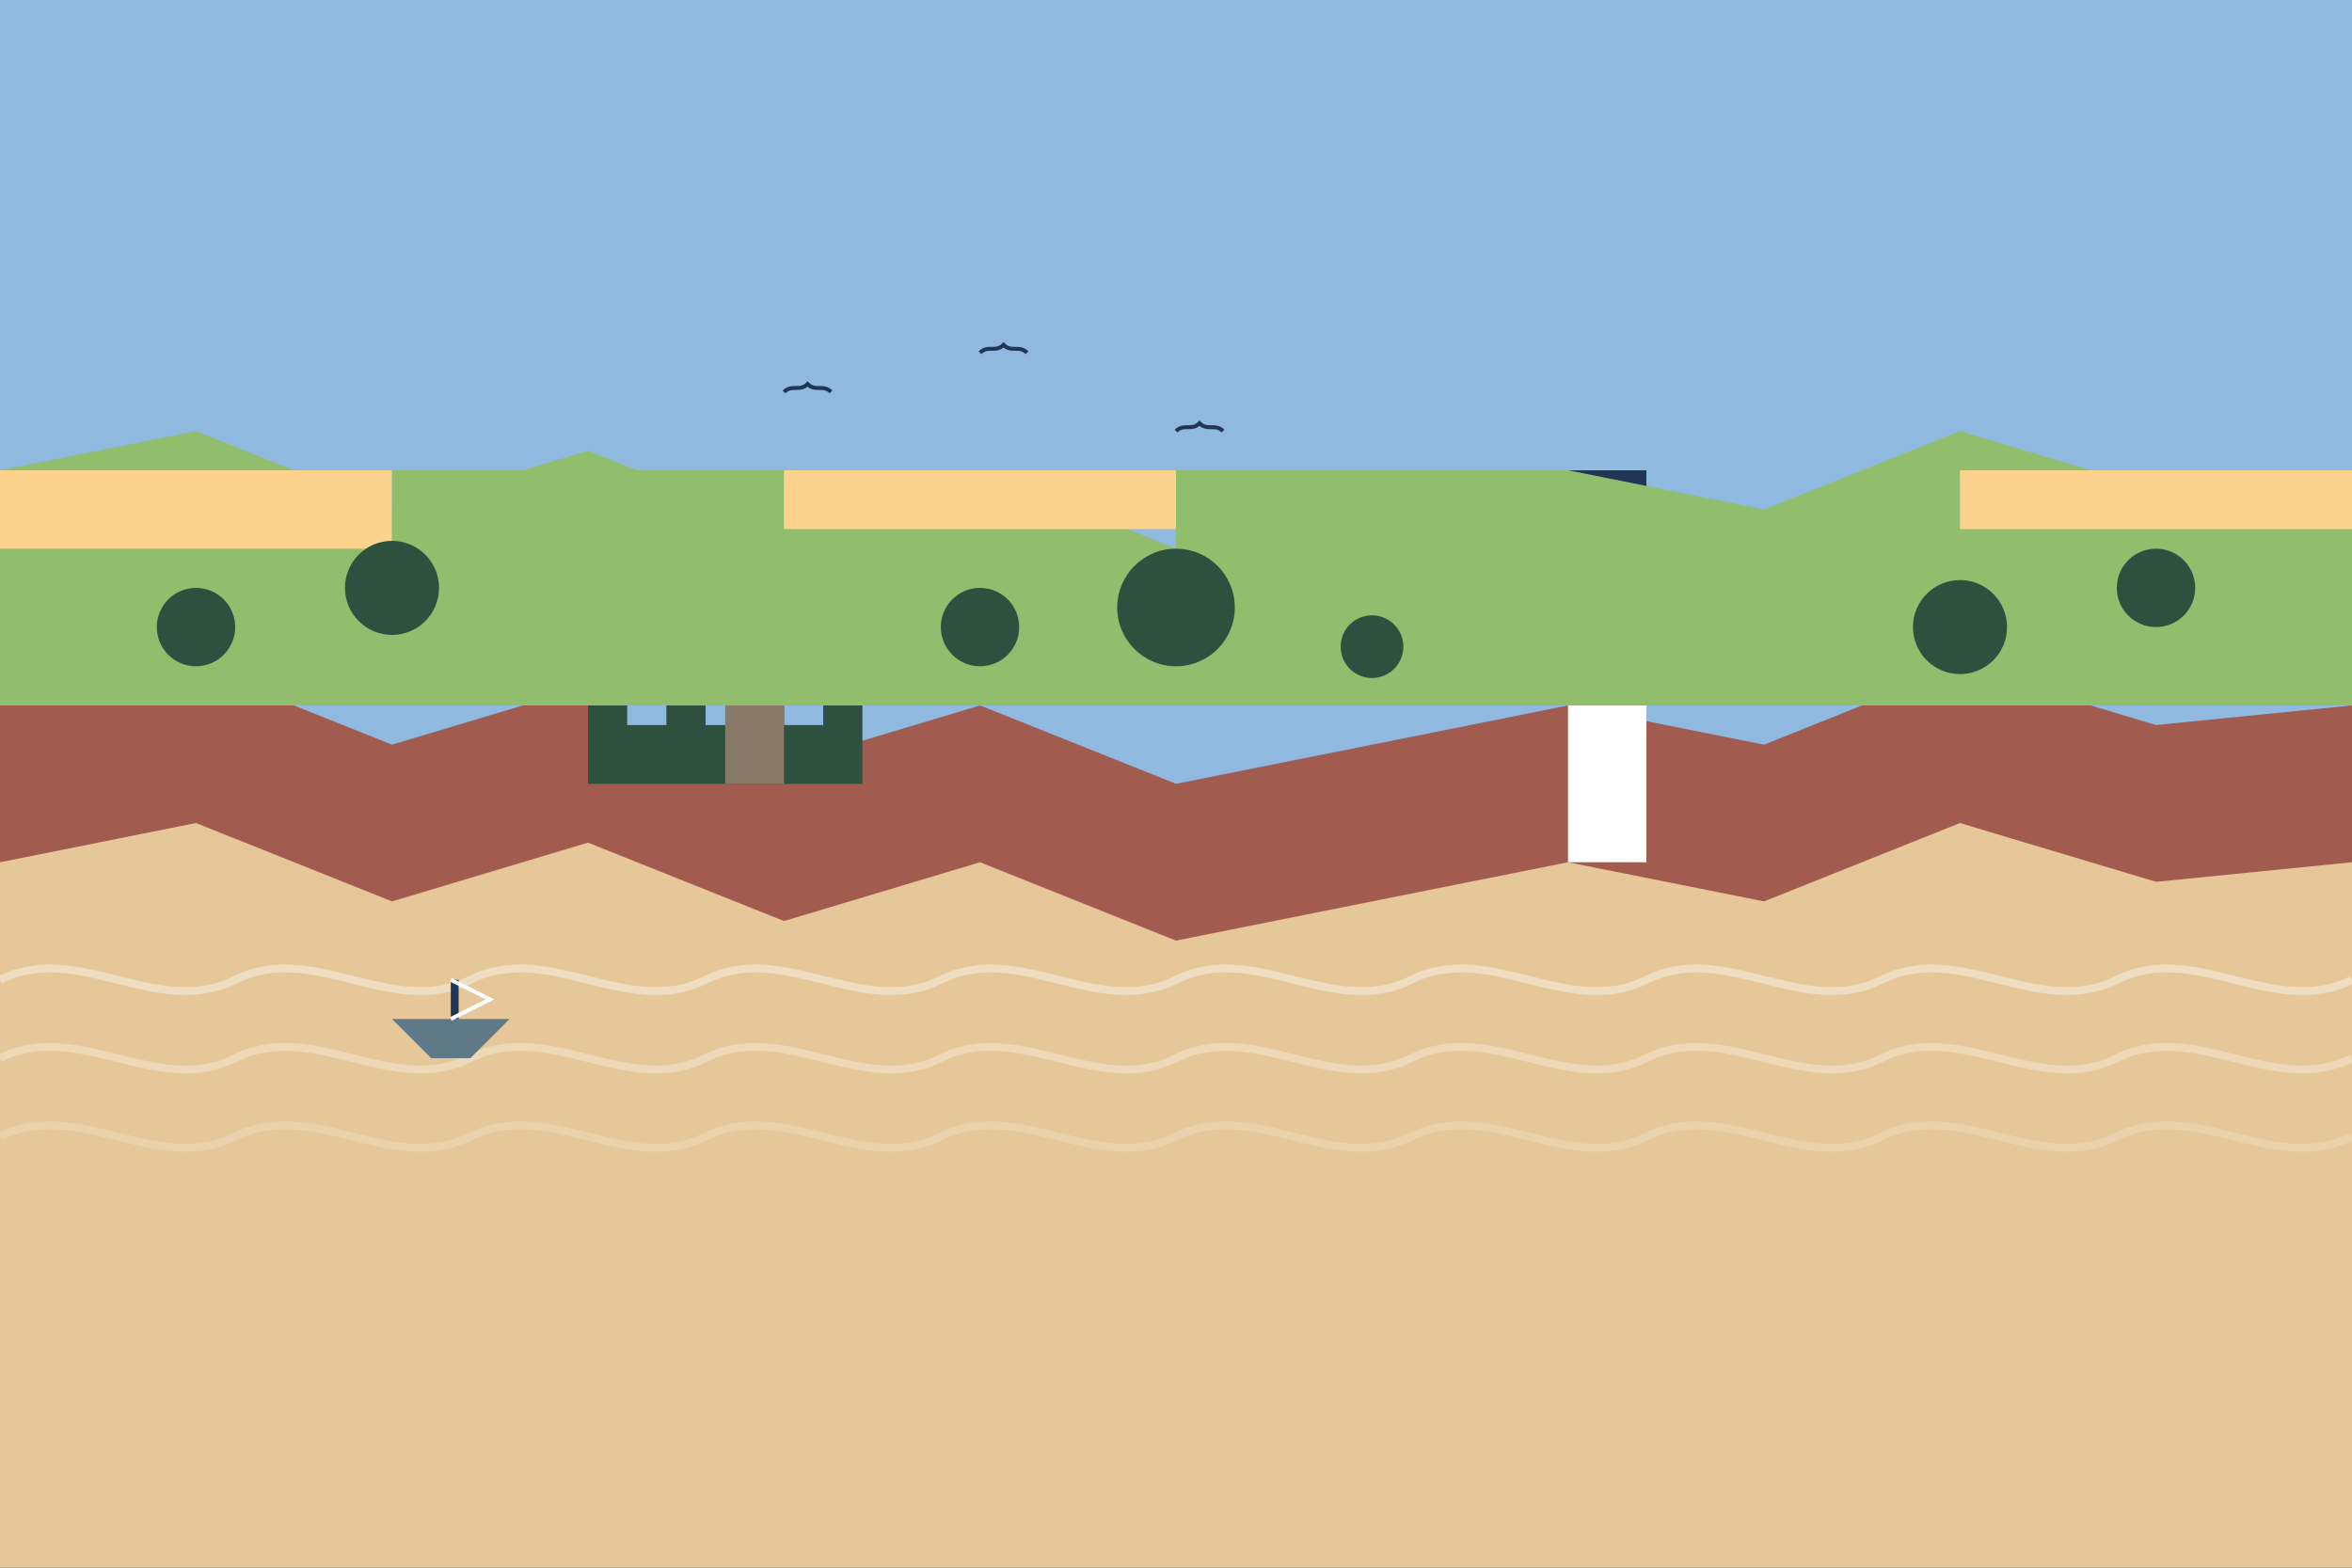
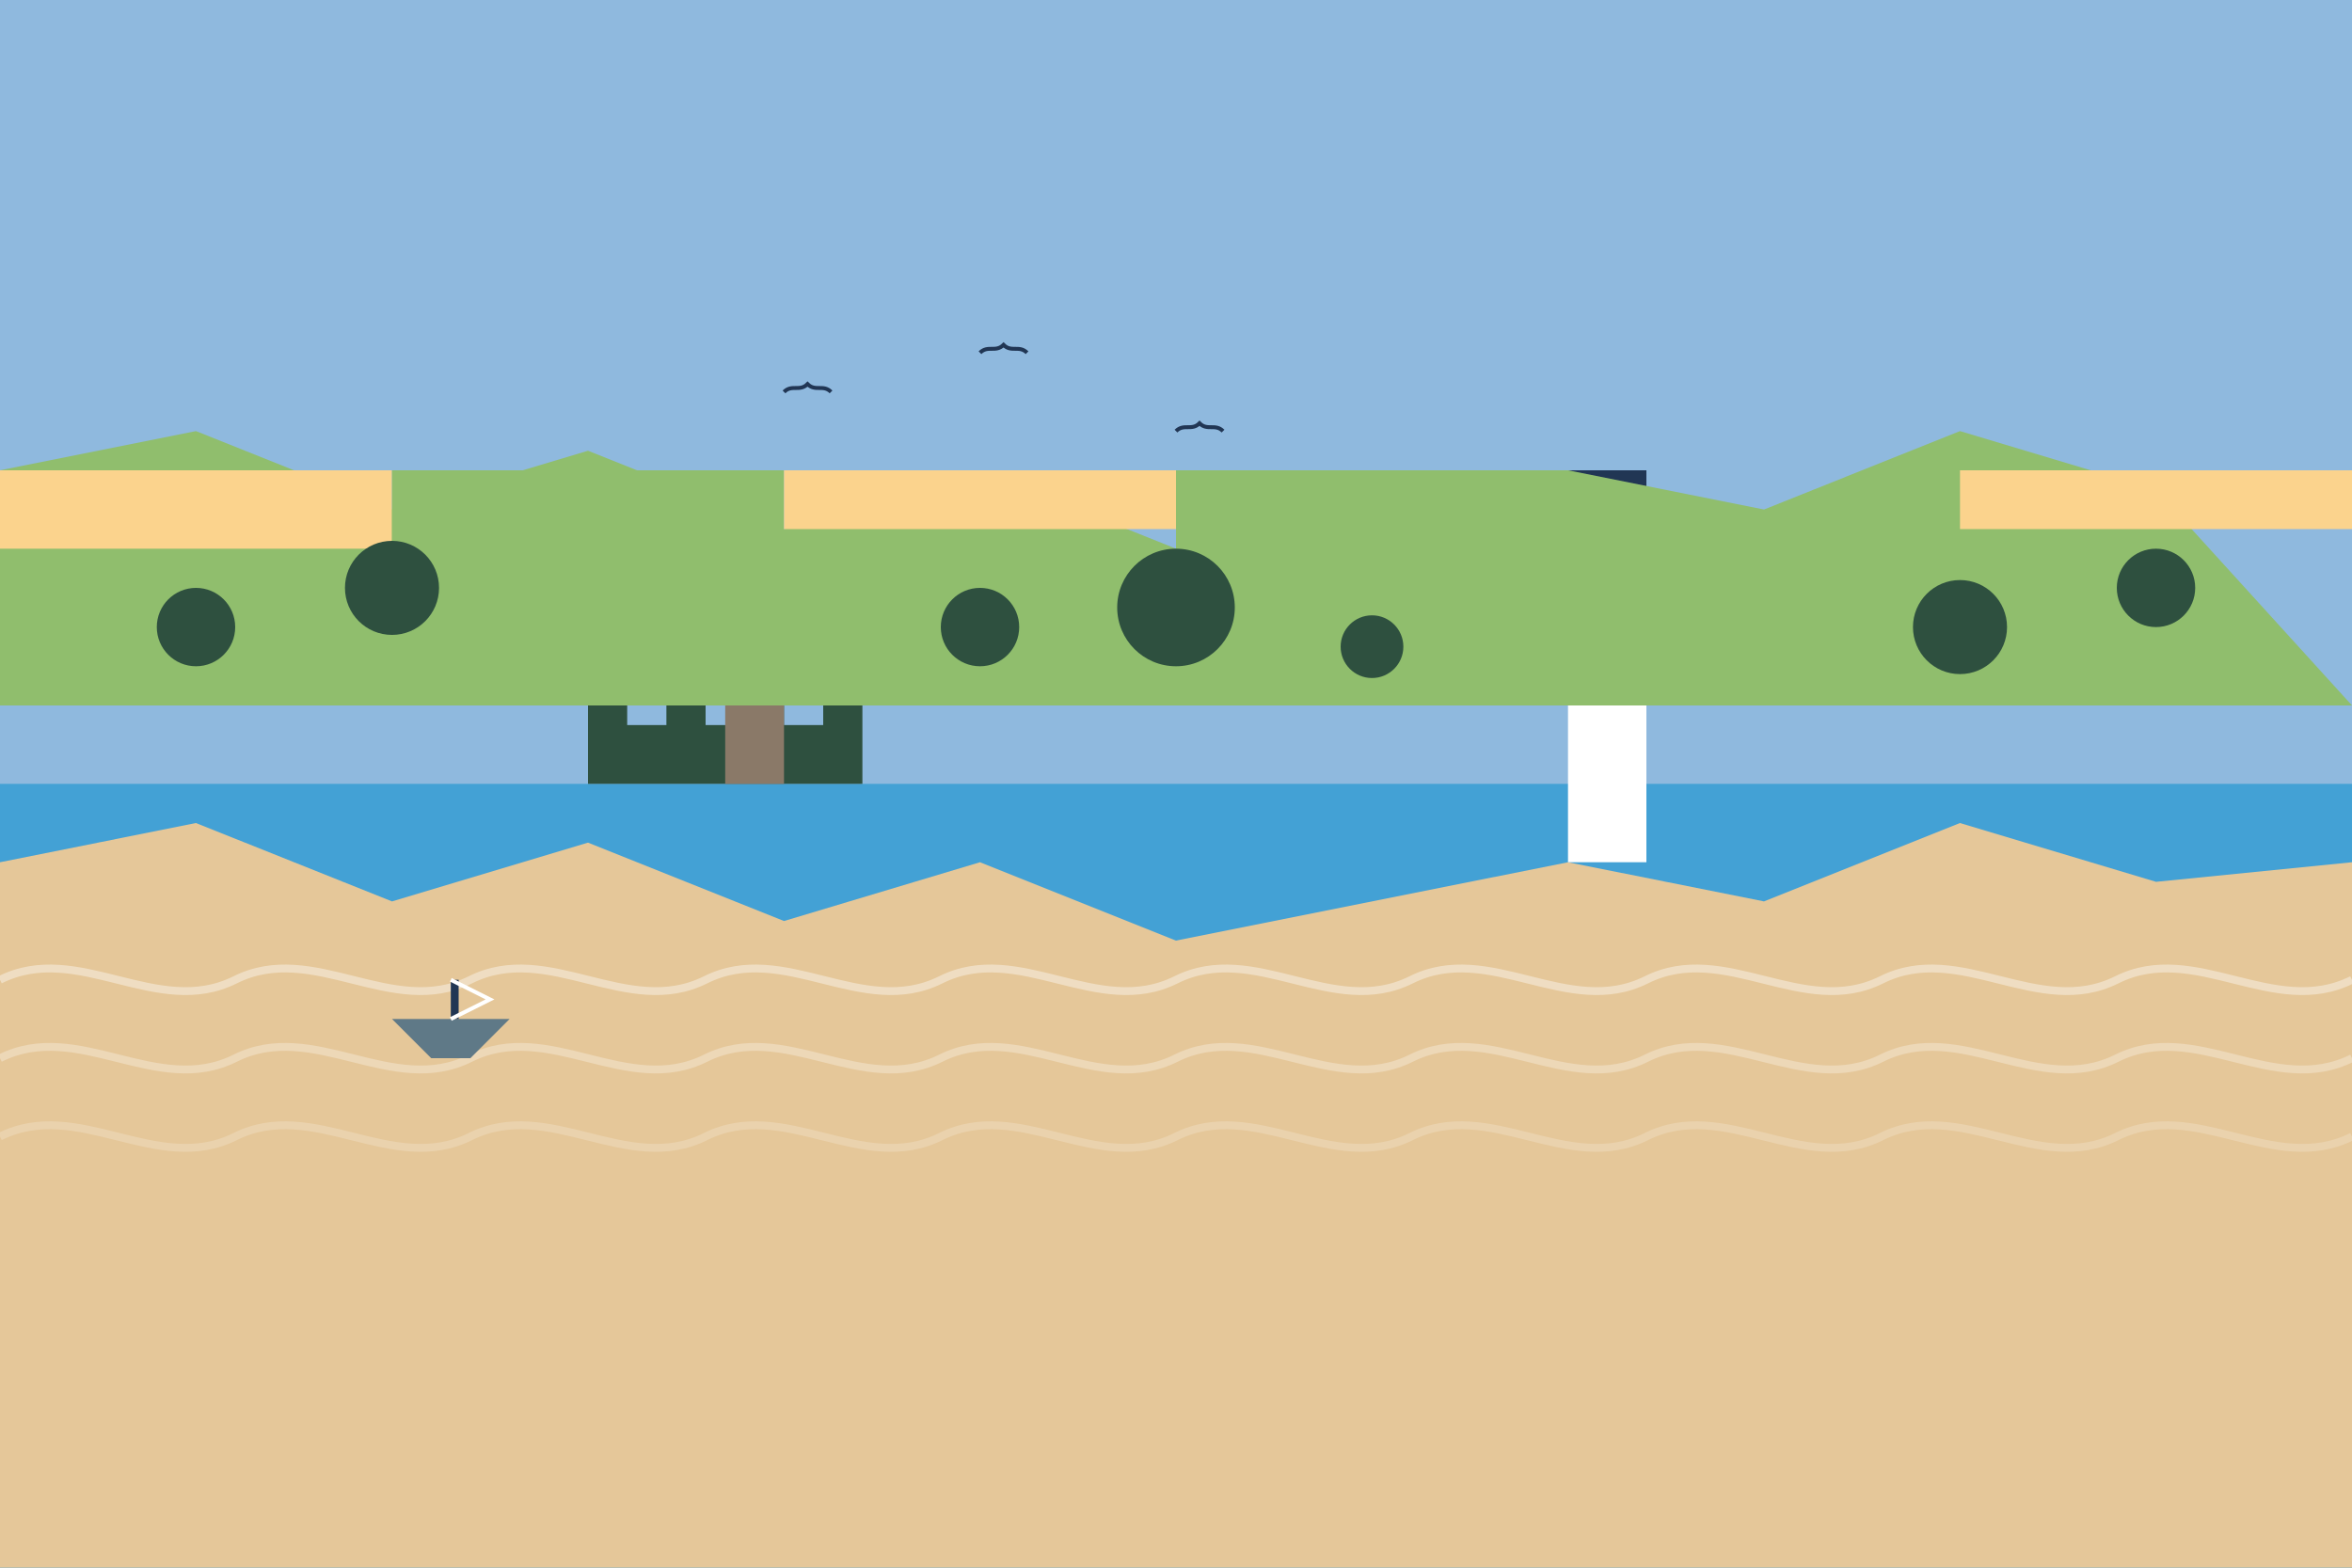
<svg xmlns="http://www.w3.org/2000/svg" width="600" height="400" viewBox="0 0 600 400" fill="none">
  <rect width="600" height="400" fill="#8FB9DE" />
  <rect y="200" width="600" height="200" fill="#43A1D5" />
-   <path d="M0 180L50 170L100 190L150 175L200 195L250 180L300 200L350 190L400 180L450 190L500 170L550 185L600 180L600 400L0 400L0 180Z" fill="#A25B4F" />
  <path d="M0 220L50 210L100 230L150 215L200 235L250 220L300 240L350 230L400 220L450 230L500 210L550 225L600 220L600 400L0 400L0 220Z" fill="#E5C799" />
  <rect x="400" y="160" width="20" height="60" fill="white" />
  <rect x="395" y="150" width="30" height="10" fill="#213654" />
  <rect x="405" y="130" width="10" height="20" fill="#D80621" />
  <rect x="400" y="120" width="20" height="10" fill="#213654" />
  <circle cx="410" cy="140" r="5" fill="#FFF9C4" />
  <rect x="150" y="160" width="70" height="40" fill="#2E503F" />
  <path d="M140 160L185 130L230 160H140Z" fill="#5F7987" />
  <rect x="160" y="170" width="10" height="15" fill="#8FB9DE" />
  <rect x="180" y="170" width="10" height="15" fill="#8FB9DE" />
  <rect x="200" y="170" width="10" height="15" fill="#8FB9DE" />
  <rect x="175" y="140" width="10" height="10" fill="#8FB9DE" />
  <rect x="185" y="160" width="15" height="40" fill="#8A7968" />
-   <path d="M0 120L50 110L100 130L150 115L200 135L250 120L300 140L350 130L400 120L450 130L500 110L550 125L600 120L600 180L0 180L0 120Z" fill="#90BE6D" />
+   <path d="M0 120L50 110L100 130L150 115L200 135L250 120L300 140L350 130L400 120L450 130L500 110L550 125L600 180L0 180L0 120Z" fill="#90BE6D" />
  <rect x="0" y="120" width="100" height="20" fill="#FBD38D" />
  <rect x="100" y="120" width="100" height="30" fill="#90BE6D" />
  <rect x="200" y="120" width="100" height="15" fill="#FBD38D" />
  <rect x="300" y="120" width="100" height="25" fill="#90BE6D" />
  <rect x="500" y="120" width="100" height="15" fill="#FBD38D" />
  <circle cx="50" cy="160" r="10" fill="#2E503F" />
  <circle cx="100" cy="150" r="12" fill="#2E503F" />
  <circle cx="250" cy="160" r="10" fill="#2E503F" />
  <circle cx="300" cy="155" r="15" fill="#2E503F" />
  <circle cx="350" cy="165" r="8" fill="#2E503F" />
  <circle cx="500" cy="160" r="12" fill="#2E503F" />
  <circle cx="550" cy="150" r="10" fill="#2E503F" />
  <path d="M0 250C20 240 40 260 60 250C80 240 100 260 120 250C140 240 160 260 180 250C200 240 220 260 240 250C260 240 280 260 300 250C320 240 340 260 360 250C380 240 400 260 420 250C440 240 460 260 480 250C500 240 520 260 540 250C560 240 580 260 600 250" stroke="#FFFFFF" stroke-opacity="0.4" stroke-width="2" />
  <path d="M0 270C20 260 40 280 60 270C80 260 100 280 120 270C140 260 160 280 180 270C200 260 220 280 240 270C260 260 280 280 300 270C320 260 340 280 360 270C380 260 400 280 420 270C440 260 460 280 480 270C500 260 520 280 540 270C560 260 580 280 600 270" stroke="#FFFFFF" stroke-opacity="0.3" stroke-width="2" />
  <path d="M0 290C20 280 40 300 60 290C80 280 100 300 120 290C140 280 160 300 180 290C200 280 220 300 240 290C260 280 280 300 300 290C320 280 340 300 360 290C380 280 400 300 420 290C440 280 460 300 480 290C500 280 520 300 540 290C560 280 580 300 600 290" stroke="#FFFFFF" stroke-opacity="0.2" stroke-width="2" />
  <path d="M100 260L130 260L120 270L110 270L100 260Z" fill="#5F7987" />
  <rect x="115" y="250" width="2" height="10" fill="#213654" />
  <path d="M115 250L125 255L115 260" stroke="#FFFFFF" stroke-width="1" />
  <path d="M200 100C202 98 204 100 206 98C208 100 210 98 212 100" stroke="#213654" stroke-width="1" fill="none" />
  <path d="M250 90C252 88 254 90 256 88C258 90 260 88 262 90" stroke="#213654" stroke-width="1" fill="none" />
  <path d="M300 110C302 108 304 110 306 108C308 110 310 108 312 110" stroke="#213654" stroke-width="1" fill="none" />
</svg>